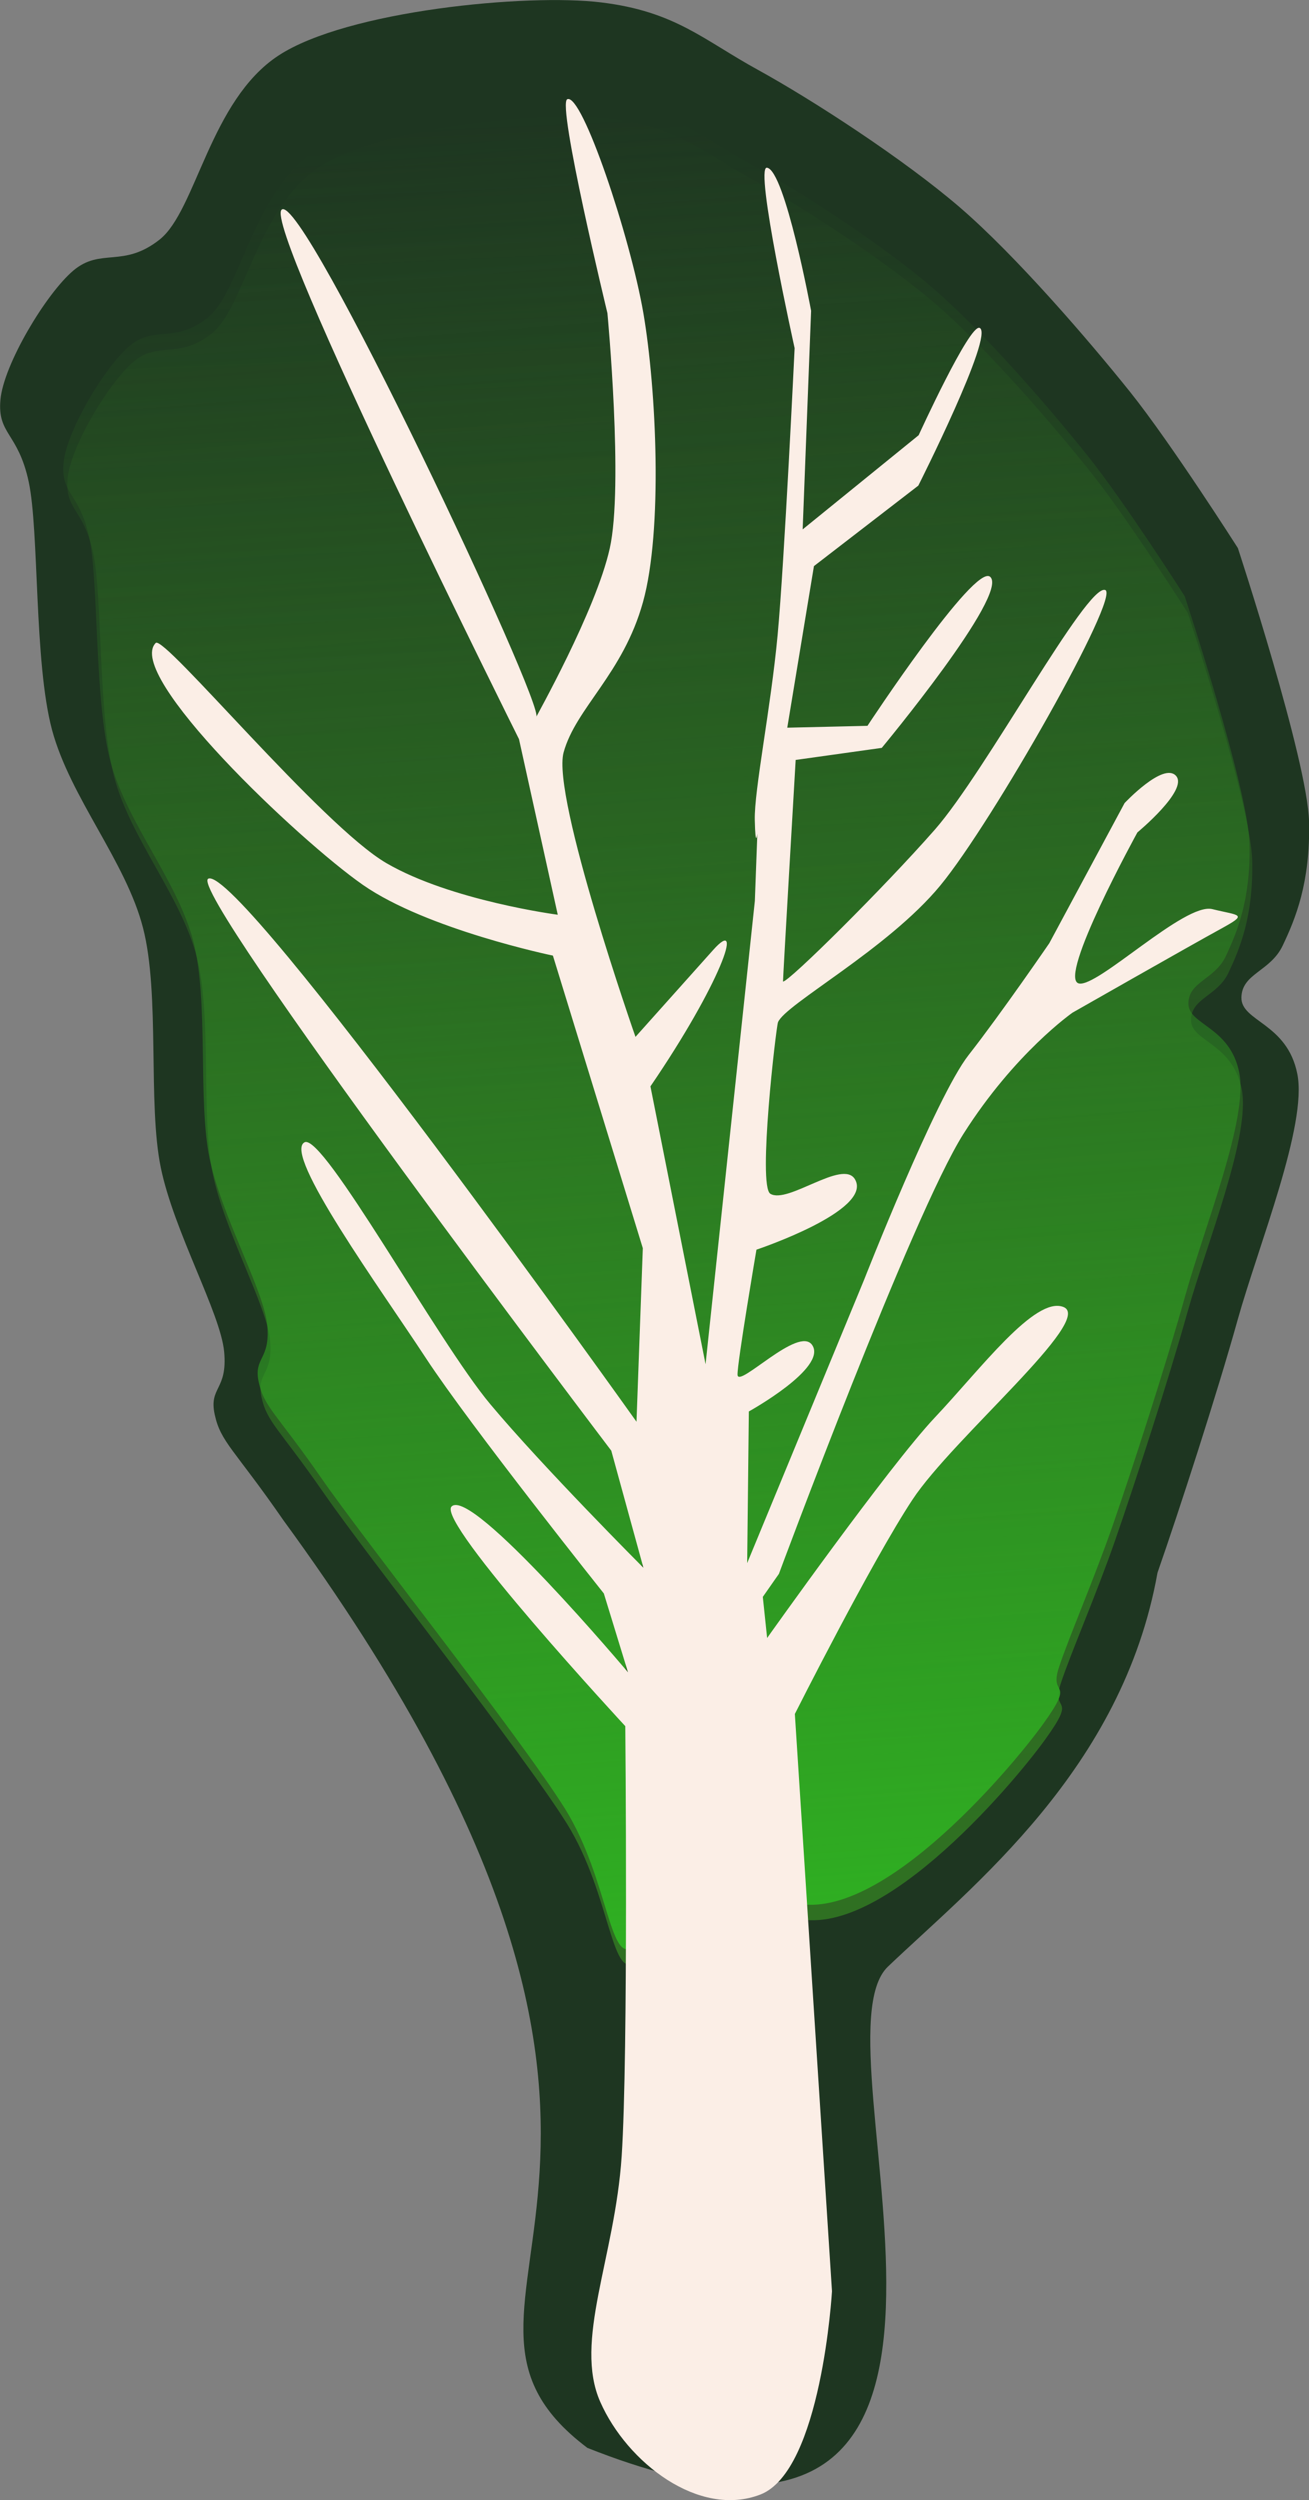
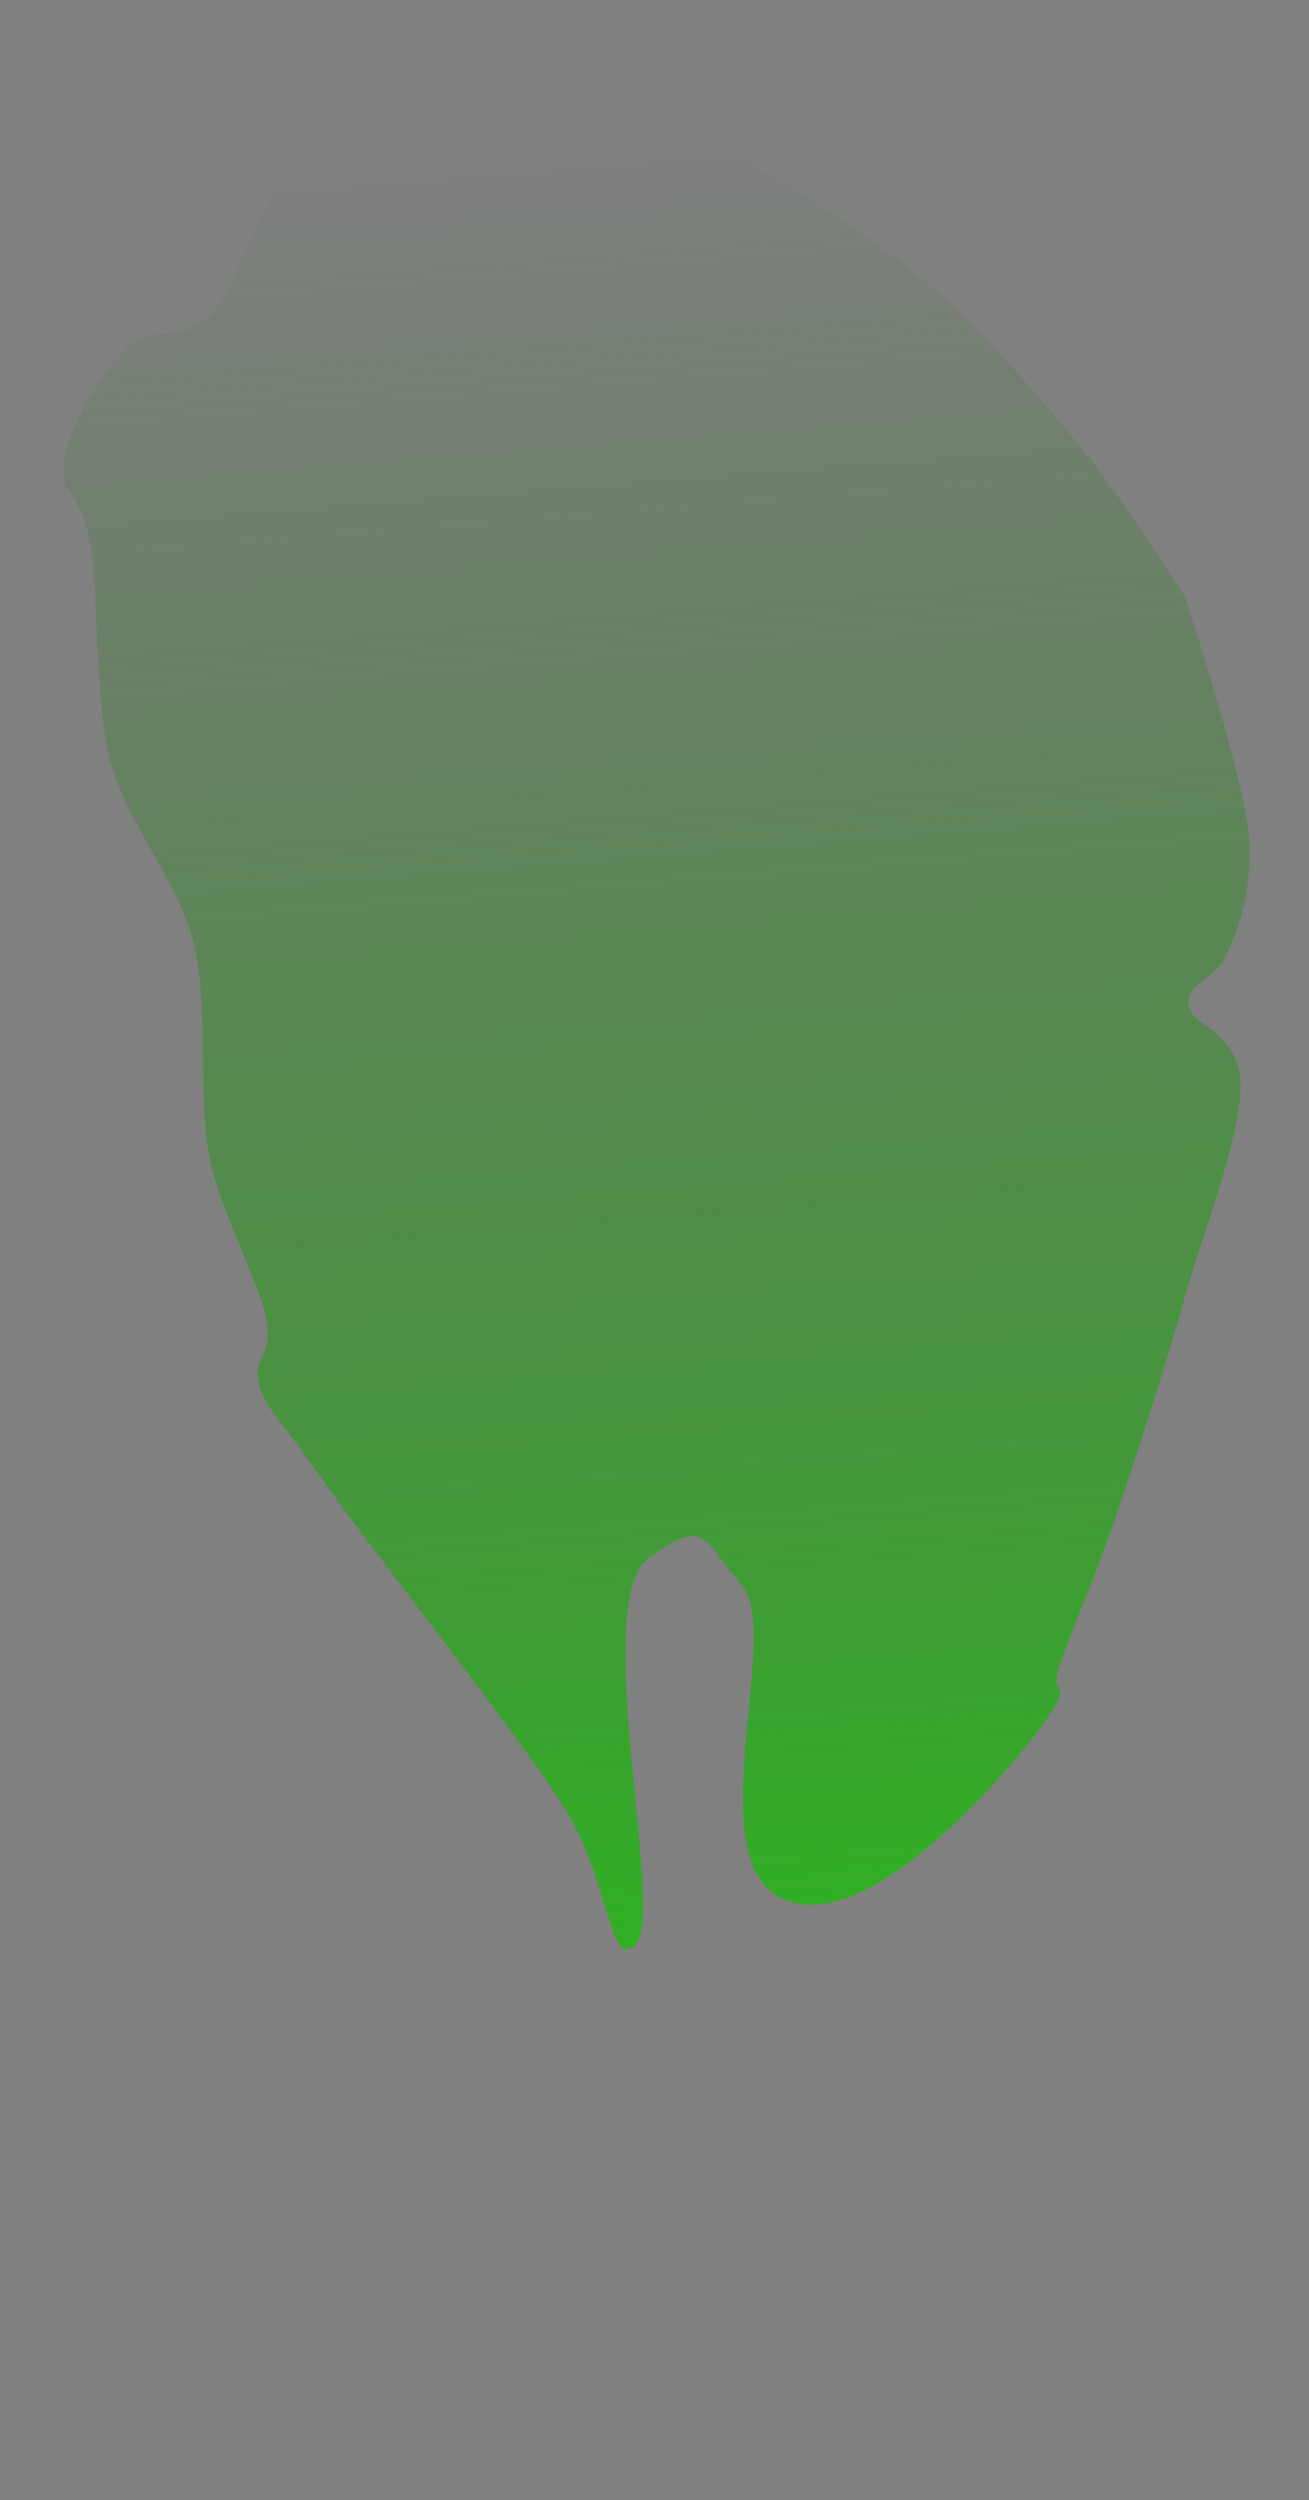
<svg xmlns="http://www.w3.org/2000/svg" viewBox="0 0 82.763 157.95" version="1.0">
  <rect x="0" y="0" width="82.763" height="157.95" fill="#808080" stroke="none" />
  <defs>
    <linearGradient id="b" y2="311.88" gradientUnits="userSpaceOnUse" x2="809.57" gradientTransform="translate(-114.94 39.935)" y1="526.11" x1="706.99">
      <stop offset="0" stop-color="#2fb022" />
      <stop offset="1" stop-color="#2f7022" stop-opacity="0" />
    </linearGradient>
    <linearGradient id="a" y2="518.49" gradientUnits="userSpaceOnUse" x2="631.54" gradientTransform="translate(2.74 -6.22)" y1="403.42" x1="828.13">
      <stop offset="0" stop-color="#2f7022" />
      <stop offset="1" stop-color="#2f7022" stop-opacity="0" />
    </linearGradient>
  </defs>
-   <path d="M37.14 154.653c-12.49-9.397 10.827-17.504-19.218-58.601-3.127-4.517-3.967-4.93-4.347-6.686s.822-1.517.598-3.958c-.222-2.438-3.184-7.616-4.01-11.658-.83-4.04-.036-10.928-1.12-15.126-1.082-4.206-4.602-8.235-5.753-12.511-1.148-4.28-.806-12.575-1.477-15.685-.673-3.115-1.988-2.97-1.785-5.18.204-2.219 2.873-6.686 4.61-8.155 1.738-1.465 3.153-.133 5.462-1.964 2.303-1.832 3.175-8.78 7.508-11.62C21.937.67 33.33-.424 38.014.153c4.684.57 6.453 2.366 9.908 4.26 3.451 1.898 9.242 5.652 12.802 8.72 3.556 3.072 8.133 8.39 10.74 11.644 2.605 3.261 6.802 9.849 6.802 9.849s4.408 13.409 4.5 17.288c.088 3.876-.876 6.16-1.66 7.814-.779 1.655-2.586 1.762-2.616 3.288-.034 1.53 2.894 1.601 3.535 4.834.645 3.231-2.448 10.804-3.773 15.535-1.32 4.728-3.71 12.086-5.068 15.977-2.217 12.42-11.716 19.804-17.042 24.883-5.199 4.957 11.176 42.385-19.002 30.408z" fill-rule="evenodd" fill="#1e3621" />
-   <path d="M841.43 387.24c1.33-4.94-8.86 1.67-19.89 1.87-11.03.19-43.19-2.81-53.45-3.11-10.27-.3-11.78-1.19-14.92 0s-1.54 2.83-5.59 4.97-15.2 2.78-22.38 5.6c-7.18 2.81-17.16 11.08-24.86 13.67s-17.6 1.17-25.48 3.73-20.54 11.55-26.11 13.67-6.67-.09-9.94 2.49-7.56 11.32-8.08 15.54c-.53 4.22 3 5.08 2.48 10.56-.52 5.49-10.53 13.94-10.56 23.62-.04 9.69 9.86 28.67 15.54 35.43 5.67 6.76 10.28 7.71 16.78 11.19 6.49 3.48 18.28 8.74 26.72 11.19 8.45 2.45 21.45 4.2 29.22 4.97 7.76.76 22.37.62 22.37.62s25.53-6.75 31.7-10.57c6.17-3.81 8.77-7.65 10.57-10.56s.12-5.85 2.48-7.46c2.37-1.61 5.46 2.91 11.19.62 5.73-2.28 14.44-14.85 20.51-21.75s15.17-18.15 19.89-24.24 9.22-12.95 11.81-16.16 2.34 1.19 4.97-5.6c2.64-6.78 11.01-34.38.63-41.02-10.39-6.64-29.05 18.84-37.07 17.82-8.02-1.01-10.2 1.23-9.78-8.23.43-9.45 39.77-23.34 41.25-28.86z" fill-rule="evenodd" fill="url(#a)" transform="scale(.484 -.484) rotate(-56.971 -130.07 764.325)" />
  <path d="M613.58 575.61c1.82 4.78 6.2-6.54 15.03-13.16 8.82-6.62 36.65-23.02 45.14-28.79 8.5-5.77 10.25-5.92 12.1-8.73 1.84-2.81-.41-3.2 1.62-7.31s10.69-11.15 14.86-17.64 7.42-19.04 12.14-25.64c4.73-6.6 13.59-11.26 18.48-17.95 4.88-6.68 9.88-21.39 13.15-26.37s5.46-3.83 6.6-7.84c1.14-4-.5-13.59-2.55-17.32-2.04-3.74-5.41-2.36-8.2-7.11s.38-17.47-5.27-25.34c-5.64-7.87-24.78-17.45-33.34-19.61s-12.85-.22-20.15.76c-7.31.98-19.94 3.62-28.22 6.58s-19.85 9.15-26.59 13.08c-6.74 3.92-18.5 12.6-18.5 12.6s-16.74 20.42-19.51 27.12c-2.77 6.71-2.62 11.35-2.38 14.76.25 3.41 3.33 4.81 2.36 7.5-.98 2.69-6.13.84-9.44 6.05-3.3 5.2-3 20.5-3.88 29.64-.88 9.15-1.67 23.6-1.93 31.3s.11 15.89-.11 20.01-2.59.41-.75 7.45c1.83 7.04 11.21 34.32 23.52 33.62 12.3-.7 12.51-32.28 19.61-36.16 7.09-3.87 7.54-6.96 12.74.95 5.19 7.91-18.56 42.21-16.53 47.55z" fill-rule="evenodd" fill="url(#b)" transform="matrix(-.452 -.174 -.174 .452 417.7 -30.61)" />
-   <path d="M39.535 109.056S27.59 96.172 28.549 95.182c1.256-1.29 11.158 10.473 11.158 10.473l-1.528-4.982s-8.428-10.565-11.25-14.868c-2.818-4.302-9.074-12.912-7.673-13.637 1.18-.608 8.411 12.572 11.741 16.543 3.328 3.974 9.684 10.338 9.684 10.338l-2.032-7.398s-26.941-35.496-25.478-36.14c2.01-.874 27.072 34.311 27.072 34.311l.4-10.964-5.685-18.485s-7.97-1.647-12.022-4.474c-4.057-2.828-15.075-13.273-13.09-15.278.527-.533 10.502 11.538 14.584 13.91 4.077 2.373 10.835 3.261 10.835 3.261l-2.451-11.095S16.656 14.339 17.804 13.25C19.126 11.987 34.58 44.81 33.9 45.31c-.043.03 3.772-6.713 4.651-10.656.884-3.94-.146-14.871-.146-14.871S35.202 6.575 35.865 6.27c.934-.428 3.982 8.691 4.813 13.513.827 4.82 1.236 13.73-.025 18.257-1.258 4.533-4.25 6.69-5.018 9.496-.766 2.814 4.544 17.972 4.544 17.972l4.907-5.485c2.02-2.261.449 2.156-3.961 8.612L44.61 86.19l3.116-29.266.158-4.253s-.12 1.008-.162-.857c-.046-1.87 1.013-7.068 1.442-11.672.43-4.61 1.077-18.147 1.077-18.147s-2.553-11.503-1.751-11.4c1.143.145 2.793 9.041 2.793 9.041l-.534 13.81 7.334-5.95s3.224-7.055 3.855-6.78c.948.408-3.876 9.964-3.876 9.964l-6.6 5.086-1.686 10.208 5.07-.118s6.77-10.283 7.759-9.414c1.227 1.082-6.854 10.807-6.854 10.807l-5.444.762s-.821 14.005-.8 14.003c.37.023 6.384-5.938 9.6-9.6 3.219-3.668 9.605-15.548 10.77-15.14.993.348-7.109 14.654-10.434 18.68-3.324 4.02-9.798 7.489-10.254 8.63-.12.312-1.292 10.33-.485 10.834 1.098.678 4.586-2.21 5.352-.912 1.16 1.98-6.229 4.445-6.229 4.445s-1.223 7.184-1.196 7.906c.04.877 3.871-3.14 4.722-1.877.969 1.444-4.007 4.193-4.007 4.193l-.106 9.583 7.39-17.893s4.543-11.57 6.61-14.207 5.103-7.066 5.103-7.066l4.76-8.854s2.453-2.614 3.254-1.718c.796.895-2.444 3.572-2.444 3.572s-5.063 9.194-3.707 9.541c1.168.296 6.7-5.13 8.443-4.695 1.748.431 2.298.285.522 1.255-1.995 1.093-9.355 5.283-9.355 5.283s-3.646 2.531-6.9 7.66c-3.246 5.125-11.669 27.799-11.669 27.799l-1.018 1.454.273 2.598s7.69-10.837 10.595-13.92c2.906-3.076 6.342-7.697 8.141-6.992 1.991.785-6.988 8.294-9.543 12.166-2.558 3.865-7.44 13.545-7.44 13.545l2.348 36.474s-.66 11.342-4.53 12.842c-3.873 1.493-8.422-2.008-10.12-5.851s.928-9.105 1.352-15.523c.426-6.423.229-27.17.229-27.17z" fill-rule="evenodd" fill="#fbeee6" />
</svg>